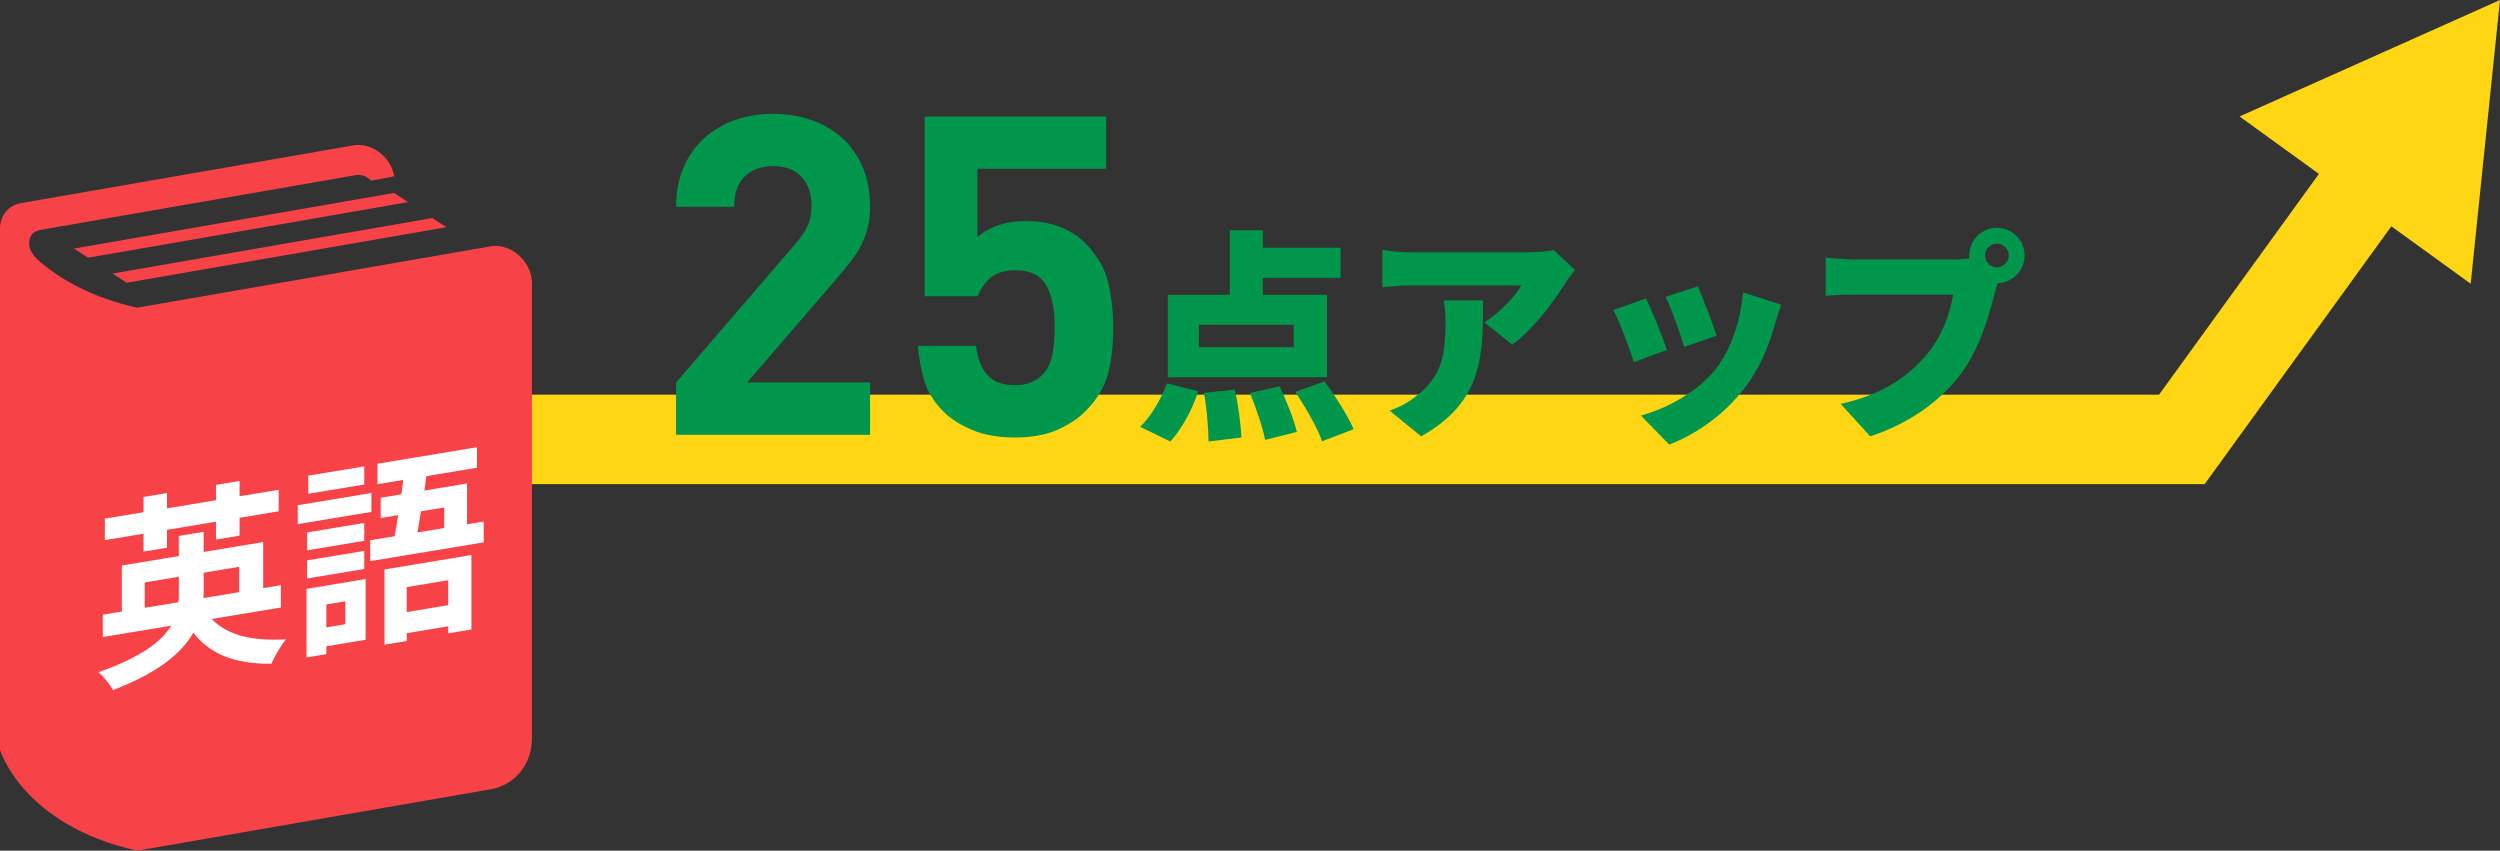
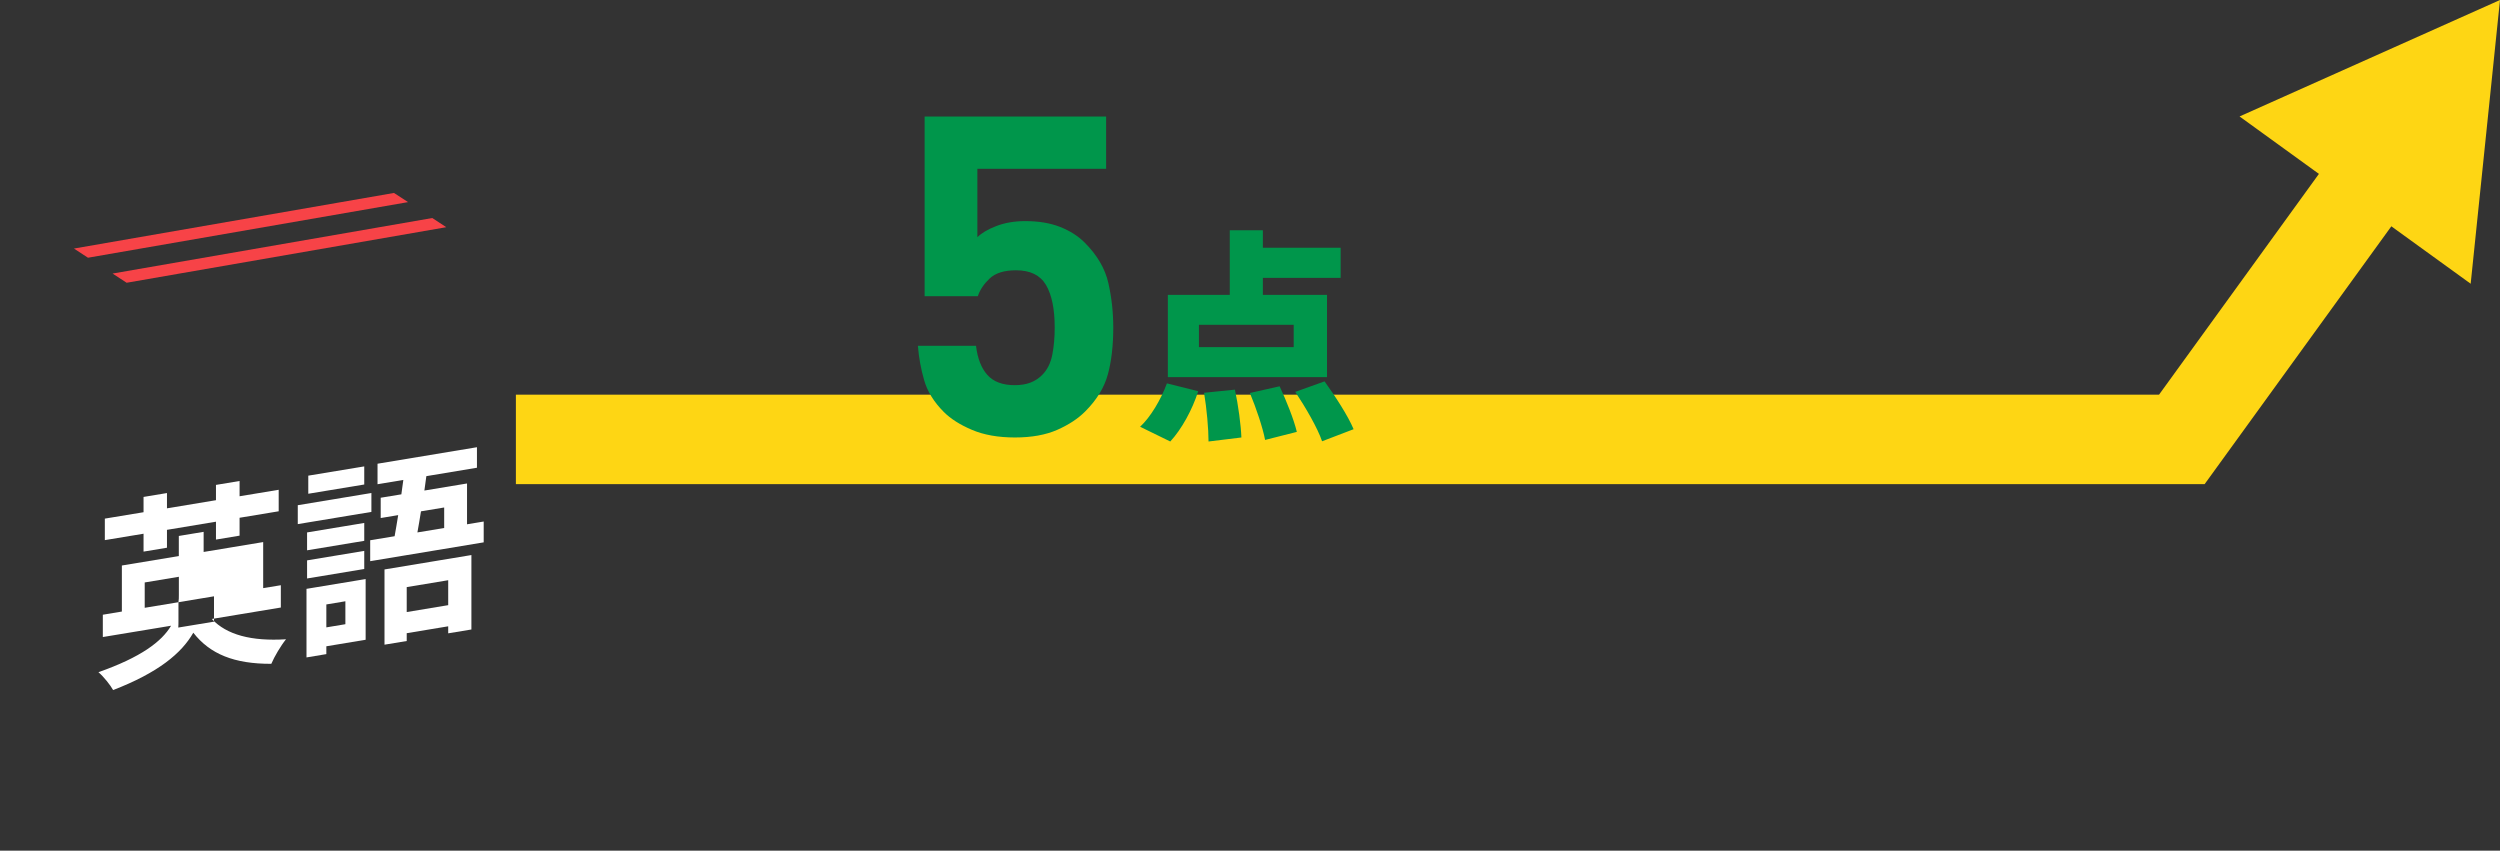
<svg xmlns="http://www.w3.org/2000/svg" id="_レイヤー_2" data-name=" レイヤー 2" width="559.23" height="190.29" viewBox="0 0 559.23 190.29">
  <rect x="0" y="0" width="559.23" height="190.29" fill="#333333" stroke="none" />
  <g id="_レイアウト" data-name=" レイアウト">
    <g>
      <polyline points="115.4 98.29 488.06 98.29 532.3 37.2" fill="none" stroke="#fed614" stroke-miterlimit="10" stroke-width="20" />
      <polygon points="552.67 63.47 559.23 0 500.97 26.05 552.67 63.47" fill="#fed614" />
    </g>
    <g>
-       <path d="M151.23,97.26v-11.7l26.6-30.9c1.33-1.53,2.28-2.93,2.85-4.2s.85-2.73.85-4.4c0-2.67-.73-4.82-2.2-6.45s-3.6-2.45-6.4-2.45c-1.07,0-2.12.15-3.15.45s-1.97.8-2.8,1.5-1.5,1.63-2,2.8-.75,2.62-.75,4.35h-13c0-3.27.55-6.18,1.65-8.75,1.1-2.57,2.63-4.75,4.6-6.55s4.27-3.17,6.9-4.1c2.63-.93,5.48-1.4,8.55-1.4s6.04.48,8.72,1.45c2.68.97,4.97,2.33,6.89,4.1,1.91,1.77,3.41,3.93,4.48,6.5,1.08,2.57,1.61,5.45,1.61,8.65,0,1.73-.17,3.28-.5,4.65-.33,1.37-.82,2.68-1.45,3.95-.63,1.27-1.43,2.52-2.4,3.75s-2.05,2.55-3.25,3.95l-19.9,23.1h27.5v11.7h-43.4Z" fill="#00964b" />
      <path d="M247.83,83.71c-.8,2.97-2.5,5.75-5.1,8.35-1.6,1.6-3.68,2.97-6.25,4.1s-5.72,1.7-9.45,1.7-6.93-.57-9.6-1.7c-2.67-1.13-4.77-2.47-6.3-4-2.2-2.2-3.67-4.57-4.4-7.1s-1.2-5.1-1.4-7.7h13c.33,2.8,1.17,4.97,2.53,6.5s3.4,2.3,6.12,2.3,4.64-.77,6.16-2.3c1.13-1.13,1.87-2.62,2.24-4.45.36-1.83.55-3.88.55-6.15,0-4.13-.65-7.3-1.94-9.5-1.29-2.2-3.53-3.3-6.71-3.3-2.65,0-4.62.62-5.92,1.85-1.29,1.23-2.17,2.55-2.63,3.95h-11.9V26.06h40.6v11.7h-28.8v15.3c.93-.93,2.35-1.77,4.25-2.5s4.05-1.1,6.45-1.1c3,0,5.6.43,7.8,1.3s4.03,2.03,5.5,3.5c2.8,2.8,4.57,5.82,5.3,9.05.73,3.23,1.1,6.55,1.1,9.95,0,4-.4,7.48-1.2,10.45Z" fill="#00964b" />
      <path d="M255.03,95.46c2.3-2.1,4.65-6.05,6-9.7l7,1.75c-1.3,4.1-3.7,8.5-6.25,11.25l-6.75-3.3ZM296.84,84.36h-35.6v-18.4h13.85v-14.45h7.4v3.9h17.4v6.75h-17.4v3.8h14.35v18.4ZM289.39,72.65h-21.2v5h21.2v-5ZM276.24,87.16c.75,3.45,1.35,7.95,1.45,10.7l-7.35.9c0-2.75-.4-7.35-1-10.9l6.9-.7ZM286.24,86.41c1.5,3.2,3.2,7.45,3.85,10.2l-7.1,1.8c-.5-2.7-2-7.15-3.4-10.5l6.65-1.5ZM296.29,85.31c2.35,3.25,5.25,7.7,6.5,10.7l-7.05,2.7c-1-2.95-3.7-7.6-6-11.05,0,0,6.55-2.35,6.55-2.35Z" fill="#00964b" />
-       <path d="M352.34,60.4c-.6.75-1.75,2.2-2.25,3-2.55,4.2-7.3,10.45-11.8,13.7l-6.25-5c3.7-2.35,7.15-6.15,8.25-8.25h-24.7c-2.2,0-3.75.15-6.35.4v-8.35c2.05.3,4.15.55,6.35.55h25.95c1.65,0,4.95-.2,6-.5l4.8,4.45ZM331.74,67.2c0,11.75.25,22.55-13.85,30.4l-7.05-5.75c1.75-.6,3.6-1.45,5.7-3.05,5.55-4.2,6.8-8.45,6.8-16.6,0-1.75-.1-3.2-.4-5h8.8Z" fill="#00964b" />
-       <path d="M372.89,78.26l-7.4,2.75c-.85-2.7-3.25-9.25-4.6-11.65l7.3-2.6c1.4,2.8,3.7,8.6,4.7,11.5ZM398.44,68.15c-.7,1.95-1.05,3.15-1.4,4.35-1.3,4.8-3.4,9.9-6.7,14.2-4.65,6.1-10.95,10.45-16.95,12.75l-6.35-6.5c5.3-1.35,12.6-5.15,16.75-10.4,3.3-4.15,5.65-10.95,6.1-17.15l8.55,2.75h0ZM383.99,75.1l-7.25,2.5c-.7-2.5-2.8-8.4-4.15-11.2l7.2-2.35c1,2.2,3.45,8.7,4.2,11.05h0Z" fill="#00964b" />
-       <path d="M436.94,58.05c.85,0,2.25-.05,3.6-.25-.05-.2-.05-.45-.05-.65,0-3.4,2.8-6.2,6.2-6.2s6.2,2.8,6.2,6.2-2.75,6.1-6.05,6.2c-.25.75-.45,1.5-.6,2.1-1.2,4.7-3.25,12.3-7.55,18.1-4.5,6.05-11.55,11.2-20.35,14.05l-6.6-7.25c10.05-2.25,15.7-6.65,19.65-11.55,3.2-3.95,4.85-8.9,5.5-12.9h-22c-2.45,0-5.2.15-6.5.25v-8.55c1.55.2,4.85.45,6.5.45h22.05,0ZM449.34,57.15c0-1.45-1.2-2.65-2.65-2.65s-2.65,1.2-2.65,2.65,1.2,2.65,2.65,2.65,2.65-1.2,2.65-2.65Z" fill="#00964b" />
    </g>
    <g>
-       <path d="M116.07,57.11c-1.84-1.63-4.2-2.38-6.32-2.01l-79.08,13.73c-9.97-2.23-16.76-6.16-21.44-10.03-1.41-1.16-1.71-1.76-1.71-1.76-.84-.99-1.17-2.22-.93-3.38.24-1.16,1.1-2,2.26-2.2l70.77-12.29c1.06-.19,2.24.19,3.16,1,.08.08.15.17.23.24l5.18-.96c-.32-1.83-1.28-3.61-2.78-4.93-1.84-1.63-4.2-2.38-6.32-2.01L4.65,45.44c-2.79.49-4.65,2.79-4.65,5.74v116.52s4.9,16.82,30.67,22.59l79.01-13.72c5.58-.97,9.31-5.58,9.31-11.49V63.3c0-2.25-1.09-4.56-2.93-6.19h.01Z" fill="#f74347" />
      <polygon points="16.54 55.6 19.68 57.65 91.28 45.21 88.13 43.16 16.54 55.6" fill="#f74347" />
      <polygon points="28.33 63.25 99.83 50.82 96.7 48.77 25.18 61.19 28.33 63.25" fill="#f74347" />
    </g>
    <g>
-       <path d="M47.38,138.46c3.33,3.54,8.83,5.02,16.6,4.54-1.15,1.41-2.62,3.9-3.29,5.49-8.3.03-13.72-2.18-17.45-6.96-2.62,4.62-7.9,8.96-17.94,12.83-.58-1.07-2.09-2.98-3.28-4,9.5-3.33,14.16-6.85,16.25-10.39l-15.27,2.53v-4.99l4.26-.71v-10.3l12.74-2.11v-4.5l5.55-.92v4.5l13.32-2.21v10.3l3.95-.65v4.99l-15.45,2.56h.01ZM32.11,119.39l-8.66,1.43v-4.81l8.66-1.43v-3.42l5.24-.87v3.42l10.96-1.82v-3.42l5.28-.88v3.42l8.75-1.45v4.81l-8.75,1.45v4l-5.28.88v-4l-10.96,1.82v4l-5.24.87v-4ZM39.92,134.7c.09-.55.09-1.09.09-1.63v-4.05l-7.64,1.27v5.67l7.55-1.25v-.01ZM45.56,128.1v4.14c0,.49,0,1.03-.04,1.54l7.99-1.32v-5.67l-7.95,1.32v-.01Z" fill="#fff" />
+       <path d="M47.38,138.46c3.33,3.54,8.83,5.02,16.6,4.54-1.15,1.41-2.62,3.9-3.29,5.49-8.3.03-13.72-2.18-17.45-6.96-2.62,4.62-7.9,8.96-17.94,12.83-.58-1.07-2.09-2.98-3.28-4,9.5-3.33,14.16-6.85,16.25-10.39l-15.27,2.53v-4.99l4.26-.71v-10.3l12.74-2.11v-4.5l5.55-.92v4.5l13.32-2.21v10.3l3.95-.65v4.99l-15.45,2.56h.01ZM32.11,119.39l-8.66,1.43v-4.81l8.66-1.43v-3.42l5.24-.87v3.42l10.96-1.82v-3.42l5.28-.88v3.42l8.75-1.45v4.81l-8.75,1.45v4l-5.28.88v-4l-10.96,1.82v4l-5.24.87v-4ZM39.92,134.7c.09-.55.09-1.09.09-1.63v-4.05l-7.64,1.27v5.67l7.55-1.25v-.01Zv4.14c0,.49,0,1.03-.04,1.54l7.99-1.32v-5.67l-7.95,1.32v-.01Z" fill="#fff" />
      <path d="M83.08,114.51l-16.47,2.73v-4.23l16.47-2.73v4.23ZM81.79,143.11l-8.79,1.46v1.75l-4.44.74v-15.34l13.23-2.19v13.59-.01ZM81.48,120.98l-12.79,2.12v-4l12.79-2.12v4ZM68.69,125.35l12.79-2.12v4.05l-12.79,2.12s0-4.05,0-4.05ZM81.48,108.38l-12.52,2.07v-4.05l12.52-2.07s0,4.05,0,4.05ZM73,135.21v5.13l4.26-.71v-5.13l-4.26.71ZM108.2,116.64v4.68l-25.39,4.21v-4.68l5.46-.9c.27-1.44.53-3.06.8-4.72l-3.91.65v-4.54l4.62-.76c.13-1.1.31-2.17.44-3.22l-5.77.96v-4.59l22.24-3.69v4.59l-11.32,1.88-.44,3.22,9.54-1.58v9.13l3.73-.62v-.02ZM86.01,127.38l19.44-3.22v16.65l-5.19.86v-1.57l-9.28,1.54v1.75l-4.97.82s0-16.83,0-16.83ZM90.98,131.33v5.58l9.28-1.54v-5.58l-9.28,1.54ZM94.17,114.38c-.27,1.66-.53,3.28-.8,4.72l5.99-.99v-4.59s-5.19.86-5.19.86Z" fill="#fff" />
    </g>
  </g>
</svg>